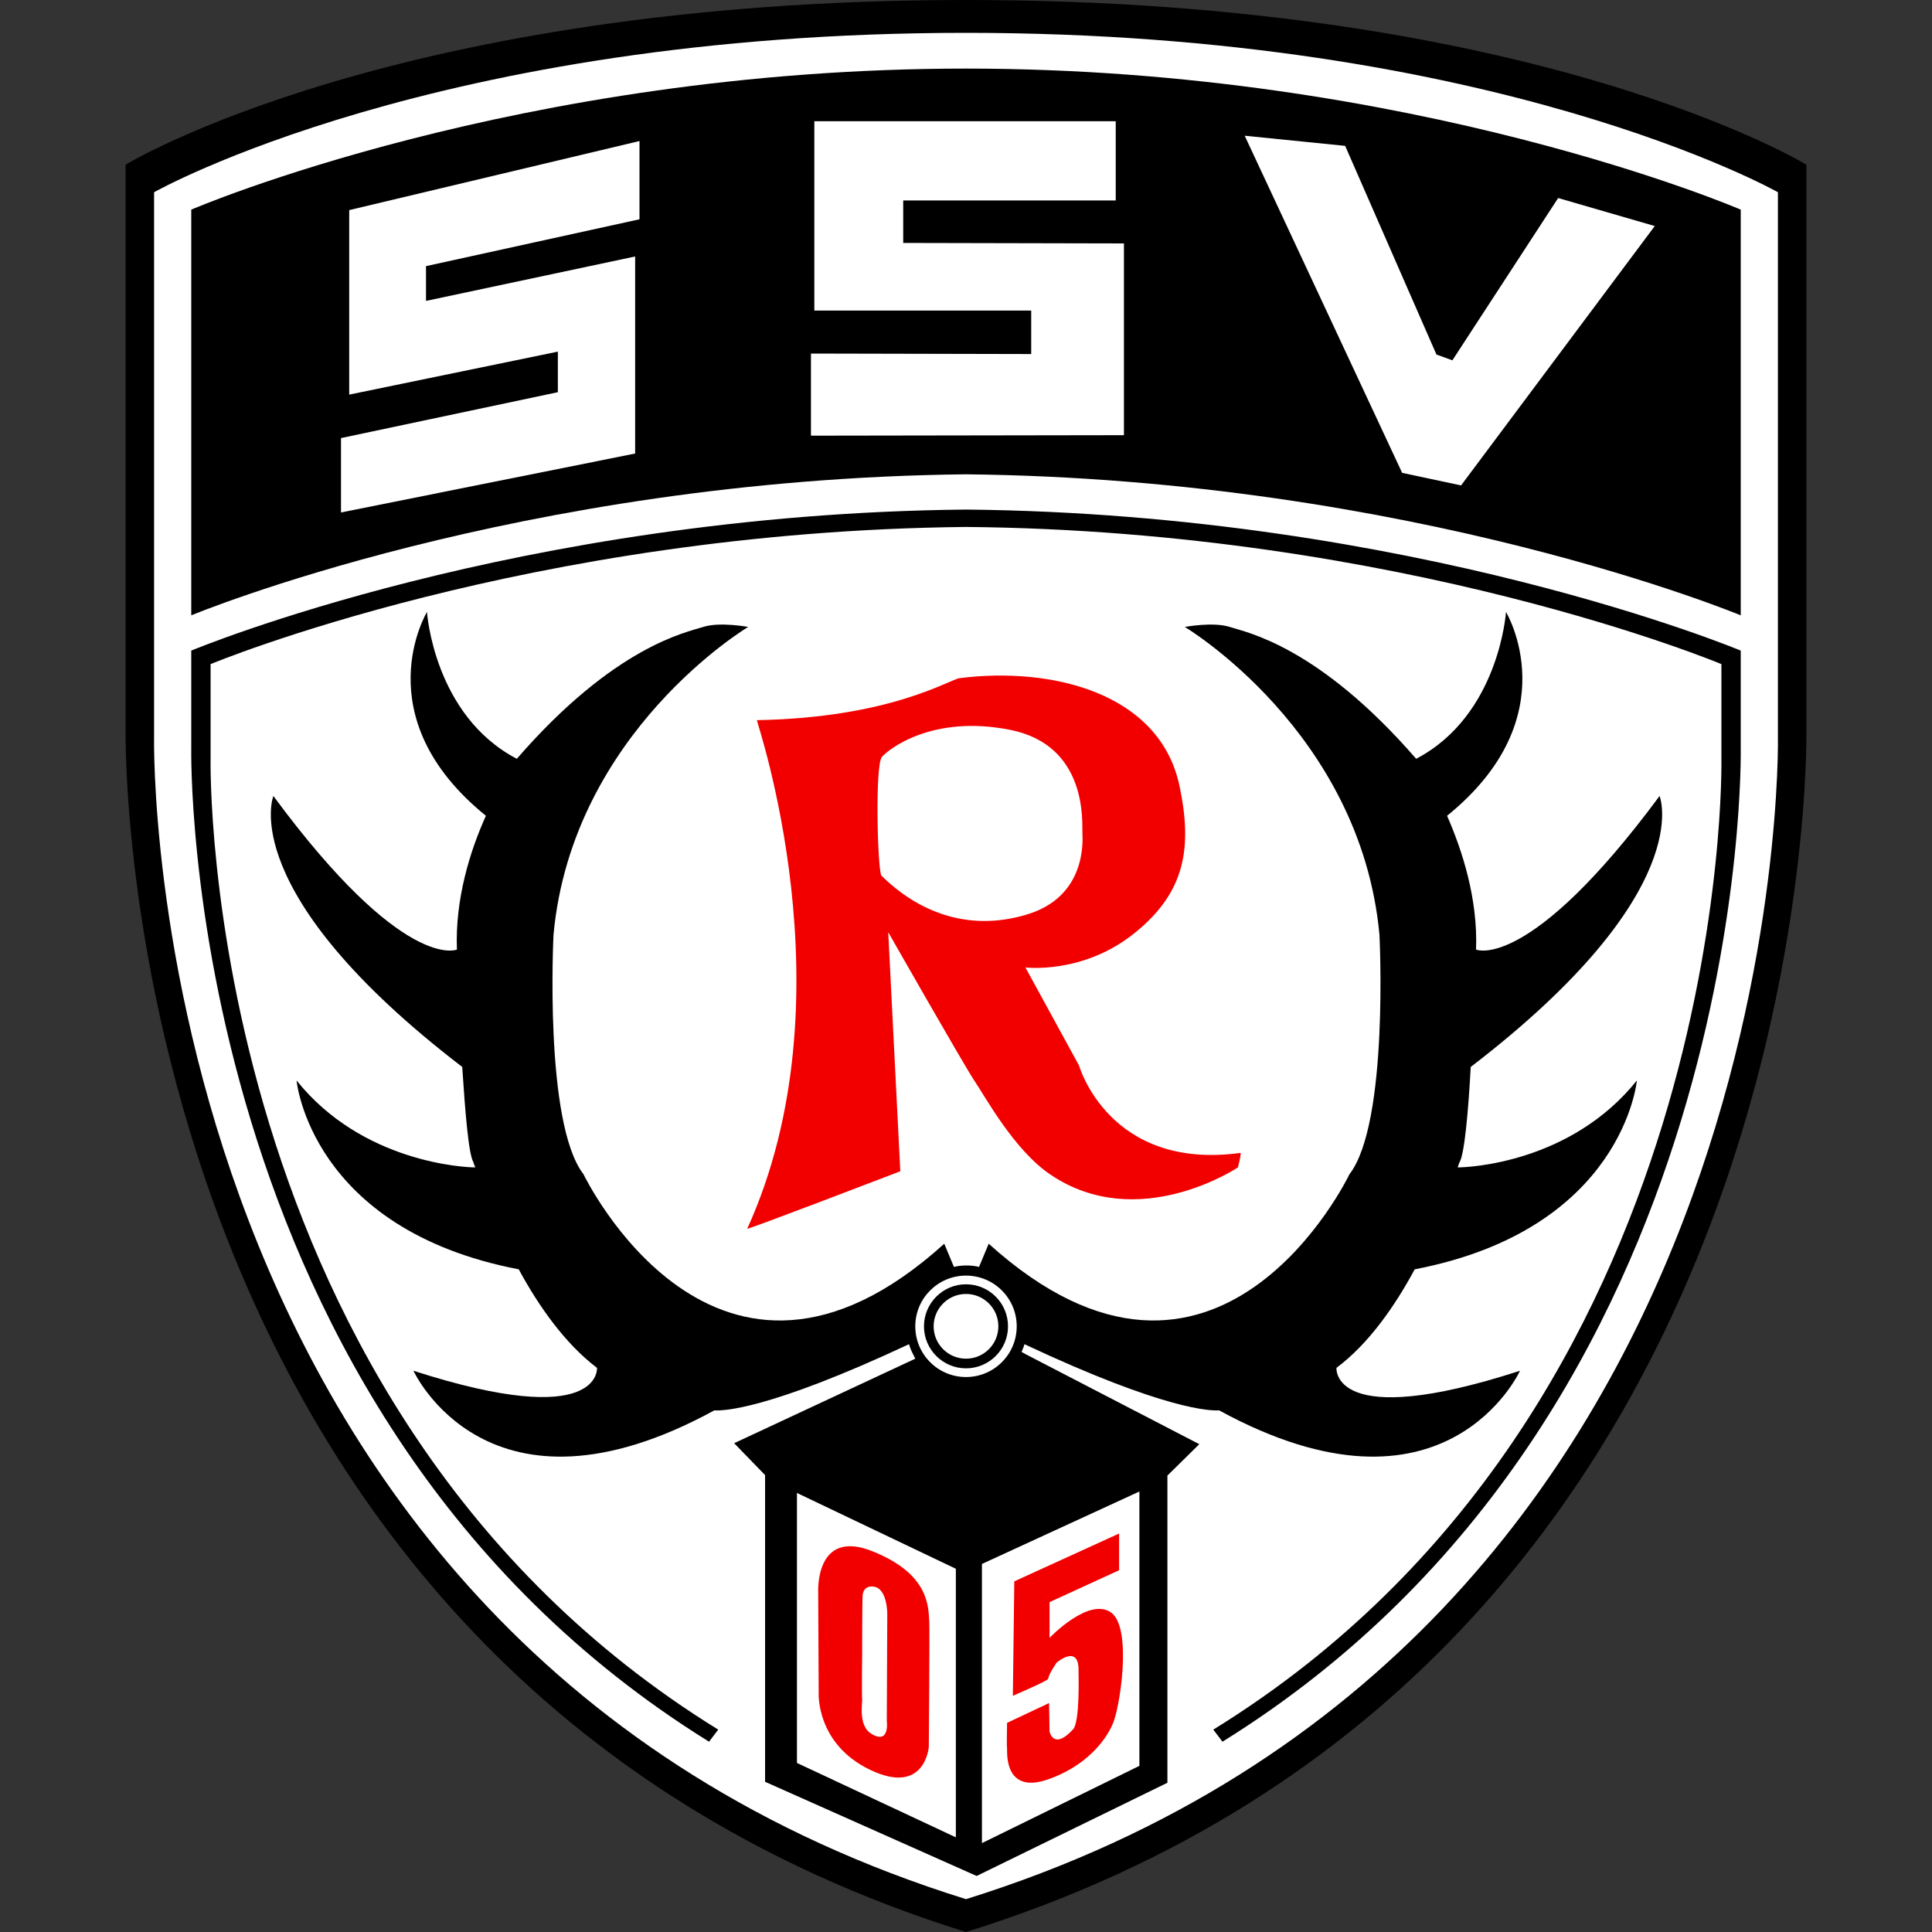
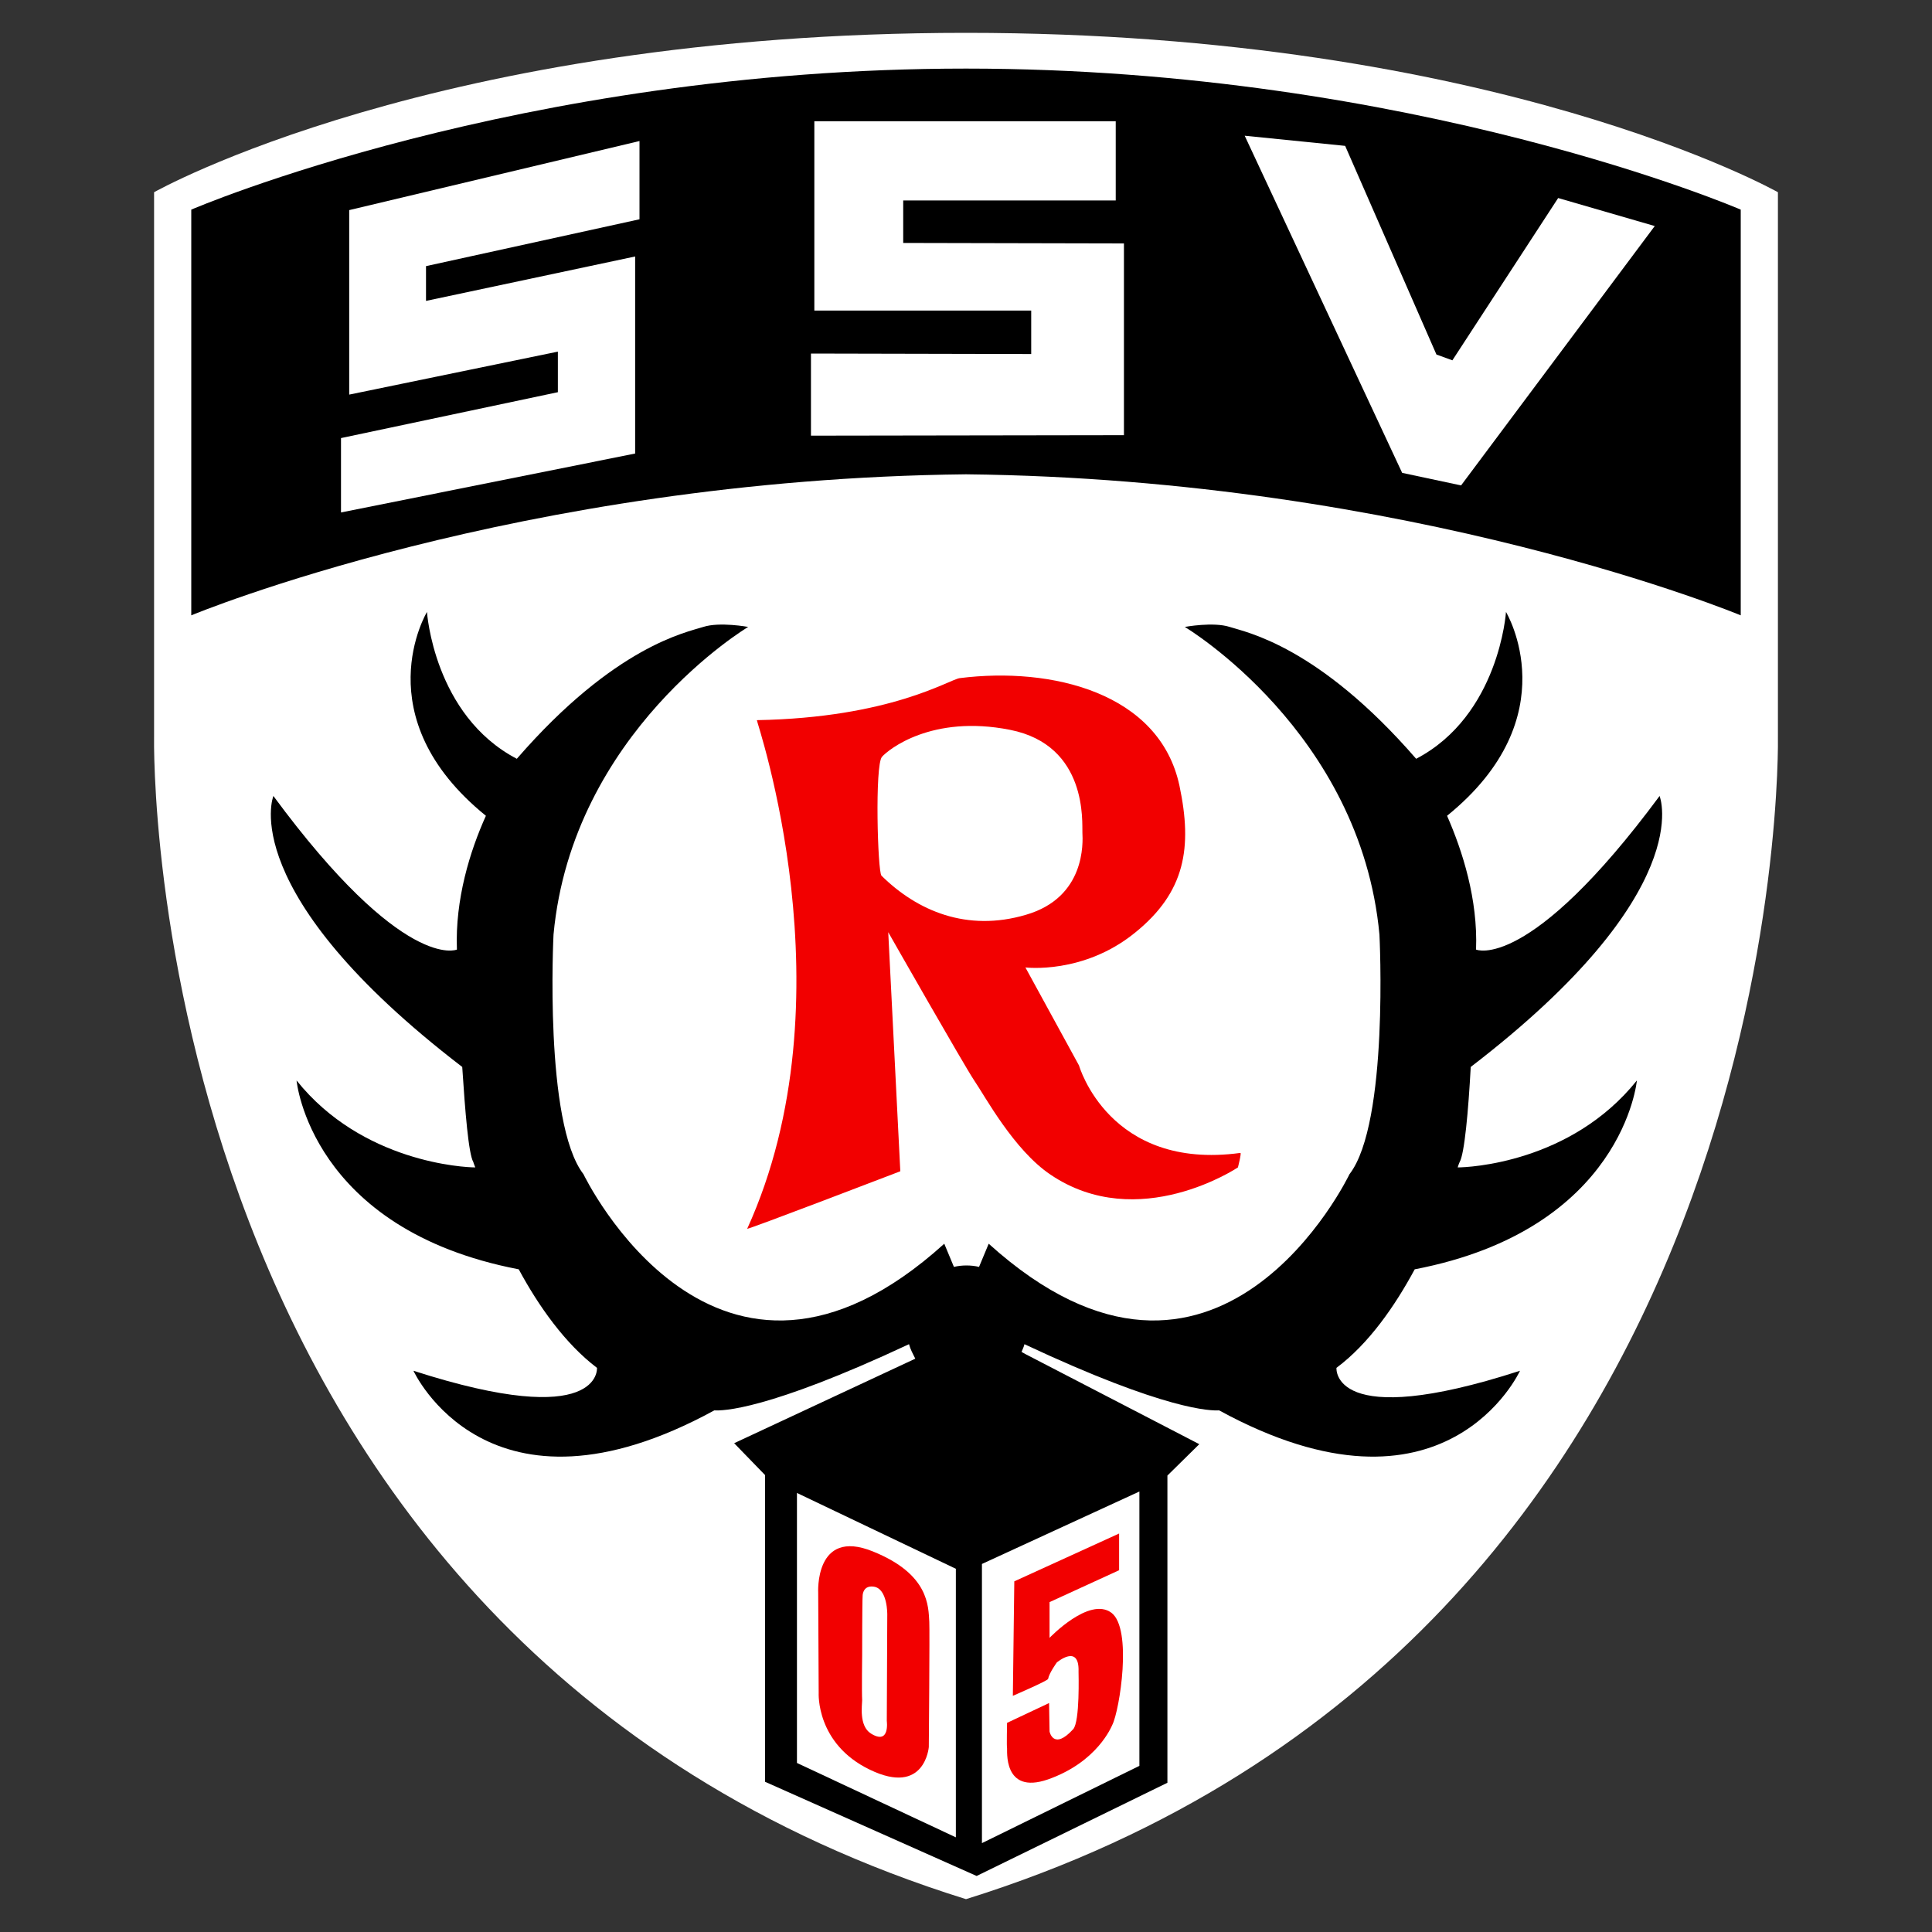
<svg xmlns="http://www.w3.org/2000/svg" version="1.1" id="U-21" x="0px" y="0px" viewBox="0 0 400 400" style="enable-background:new 0 0 400 400;" xml:space="preserve">
  <rect x="0" y="0" width="400" height="400" fill="#333333" stroke="none" />
  <style type="text/css">
	.st0{fill:#FFFFFF;}
	.st1{fill:#F20000;}
</style>
  <g id="ssv-reutlingen">
-     <path d="M26,150.9V34.1C26,34.1,81.8,0,200,0c118.2,0,174,34.1,174,34.1v116.8c0,0,3.8,193.7-174,249.1   C22.2,344.6,26,150.9,26,150.9z" />
    <path class="st0" d="M200,393.2c171.8-53.6,168.1-240.7,168.1-240.7V39.8c0,0-58.3-33-168.1-33c-109.9,0-168.1,33-168.1,33v112.8   C31.9,152.6,28.2,339.7,200,393.2z" />
-     <path d="M39.6,134.7c0,0,67.6-28.3,160.4-29.2c92.8,0.9,160.4,29.2,160.4,29.2v20.2c0,0,2.7,137.4-107.3,205.7l-1.9-2.5   C359,291.6,356.4,157.2,356.4,157.2l0-19.7c0,0-65.9-27.6-156.4-28.4c-90.5,0.9-156.4,28.4-156.4,28.4v19.7   c0,0-2.6,134.4,105.1,200.9l-1.9,2.5C36.9,292.4,39.6,154.9,39.6,154.9V134.7z" />
    <path d="M39.6,127.4v-84c0,0,67.7-29.2,160.4-29.2c92.7,0,160.4,29.2,160.4,29.2v84c0,0-67.7-28.2-160.4-29.2   C107.3,99.2,39.6,127.4,39.6,127.4z" />
    <polyline class="st0" points="72.3,43.5 132.4,29.2 132.4,45.4 88.2,55.1 88.2,62.3 131.5,53.1 131.5,93.9 70.6,106.1 70.6,90.7    115.5,81.2 115.5,72.8 72.3,81.7 72.3,43.5  " />
    <polyline class="st0" points="168.6,25.1 231,25.1 231,41.5 187,41.5 187,50.3 232.7,50.4 232.7,90.1 167.9,90.2 167.9,73.2    213.5,73.3 213.5,64.3 168.6,64.3 168.6,25.1  " />
    <polyline class="st0" points="257.7,28.1 278.5,30.2 297.4,73.4 300.7,74.6 322.6,41 342.6,46.8 302.5,100.5 290.3,97.9    257.7,28.1  " />
    <path class="st1" d="M256.8,238.7c-27.2,3.7-33.4-18.1-33.4-18.1l-11.1-20.3c0,0,12,1.5,22.7-7.2c10.4-8.4,11.9-17.6,9.2-30.4   c-4.1-19.3-26.5-24.7-45.5-22.3c-2.2,0.3-14.3,8.2-42,8.7c-0.2,0,19.8,57.4-2,105.3c-0.1,0.3,31.7-11.9,31.7-11.9l-2.5-49.5   c0,0,15.6,27.4,17.8,30.7c2.2,3.2,8.2,14.4,15.8,19.5c18.2,12.3,38.8-1.5,38.8-1.5S257.1,238.6,256.8,238.7z M182.5,181.3   c-0.8-0.8-1.4-22.9,0.1-24.6c1.3-1.5,10.3-8.8,26.5-5.6c16.2,3.2,14.9,19.3,15,21.3c0.1,2,0.7,13.4-11.7,17   C200.2,193,189.9,188.6,182.5,181.3z" />
    <path d="M301.8,241.7c0.2-0.7,0.4-1.1,0.4-1.1c1-1.7,1.8-10.5,2.3-19.7c47.2-36.2,39.1-56.1,39.1-56.1c-27.1,36.6-38,31.8-38,31.8   c0.4-10.4-2.8-20.4-6-27.7c25.3-20.5,12.2-42.2,12.2-42.2s-1.4,21.4-18.6,30.4c-20.3-23.4-35.2-26.2-38.6-27.3   c-3.4-1.1-9.3,0-9.3,0s36.4,21.7,40.3,63.7c0,0,2,39-6.2,49.6c0,0-27.3,57.2-74.7,14.4l-2,4.8c-0.8-0.2-1.7-0.3-2.6-0.3   c-0.9,0-1.8,0.1-2.6,0.3l-2-4.8c-47.3,42.8-74.7-14.4-74.7-14.4c-8.2-10.6-6.2-49.6-6.2-49.6c3.9-42,40.3-63.7,40.3-63.7   s-5.9-1.1-9.3,0c-3.4,1.1-18.3,3.9-38.6,27.3c-17.2-9-18.6-30.4-18.6-30.4s-13.1,21.7,12.2,42.2c-3.3,7.3-6.4,17.3-6,27.7   c0,0-11,4.8-38-31.8c0,0-8.1,19.9,39.1,56.1c0.6,9.2,1.3,18,2.3,19.7c0,0,0.1,0.4,0.4,1.1c-2.2,0-23.4-1-37-18   c0,0,2.8,30.8,46,39.1c4.1,7.6,9.6,15.4,16.2,20.4c0,0,1.1,13.2-38,0.6c0,0,15.4,33.8,62.3,8.2c1.6,0.1,10.8,0.1,40.3-13.7   c0.3,1.1,0.8,2,1.3,3l-37.5,17.5l6.4,6.6v63.5l43.8,19.5l39.5-19.3v-63.6l6.6-6.5l-35.9-18.6l-0.9-0.5c0.2-0.5,0.5-1.1,0.6-1.6   c29.4,13.8,38.7,13.8,40.3,13.7c46.9,25.6,62.3-8.2,62.3-8.2c-39.2,12.7-38-0.6-38-0.6c6.7-5,12.1-12.8,16.2-20.4   c43.2-8.3,46-39.1,46-39.1C325.2,240.8,304,241.7,301.8,241.7z" />
-     <path class="st0" d="M210.5,274.6c0,5.8-4.7,10.5-10.5,10.5c-5.8,0-10.5-4.7-10.5-10.5c0-5.8,4.7-10.5,10.5-10.5   C205.8,264.1,210.5,268.8,210.5,274.6z" />
    <polygon class="st0" points="197.9,380.4 165,365 165,309.1 197.9,324.8  " />
    <polygon class="st0" points="235.9,308.8 235.9,365.6 203.3,381.6 203.3,323.8  " />
    <path class="st1" d="M210,327.4l21.7-9.9l0,7.6l-14.4,6.6v7.4c0,0,8.2-8.6,12.8-5.2c4.4,3.3,1.7,20.2,0.2,23.2   c-0.2,0.4-3.1,7.7-13.3,11.3c-9.5,3.3-8.4-6.3-8.5-6.5c-0.1-0.1,0-5.2,0-5.2l8.7-4.1l0.1,5.9c0,0,0.8,4,4.9-0.5   c1.4-1.6,1.1-11.5,1.1-11.9c0.2-5.9-4.5-1.9-4.5-1.9s-1.6,2.2-1.8,3.4c-0.1,0.4-7.3,3.5-7.3,3.5L210,327.4" />
    <path class="st1" d="M192.4,335.8c-0.2-3.2,0-9.9-11.7-14.6c-12.1-4.9-11.3,8.6-11.3,8.6l0.1,20.7c0,0-0.6,10.5,10.6,15.9   c11.4,5.5,12.2-4.7,12.2-4.7S192.5,337.5,192.4,335.8z M180.3,358.9c-2.5-1.6-1.8-5.9-1.8-6.9c-0.1-1.5,0-9.4,0-9.4   s0-11.1,0.1-12.2c0-0.4,0.2-2.2,2.3-1.9c2.9,0.4,2.8,5.8,2.8,5.8l-0.1,22C183.6,356.3,184.3,361.4,180.3,358.9z" />
-     <path d="M200,283.3c4.8,0,8.7-3.9,8.7-8.7c0-4.8-3.9-8.7-8.7-8.7c-4.8,0-8.7,3.9-8.7,8.7C191.3,279.4,195.2,283.3,200,283.3z" />
-     <path class="st0" d="M200,267.9c3.7,0,6.7,3,6.7,6.7c0,3.7-3,6.7-6.7,6.7c-3.7,0-6.7-3-6.7-6.7C193.3,270.9,196.3,267.9,200,267.9z   " />
+     <path d="M200,283.3c4.8,0,8.7-3.9,8.7-8.7c0-4.8-3.9-8.7-8.7-8.7c-4.8,0-8.7,3.9-8.7,8.7z" />
  </g>
</svg>